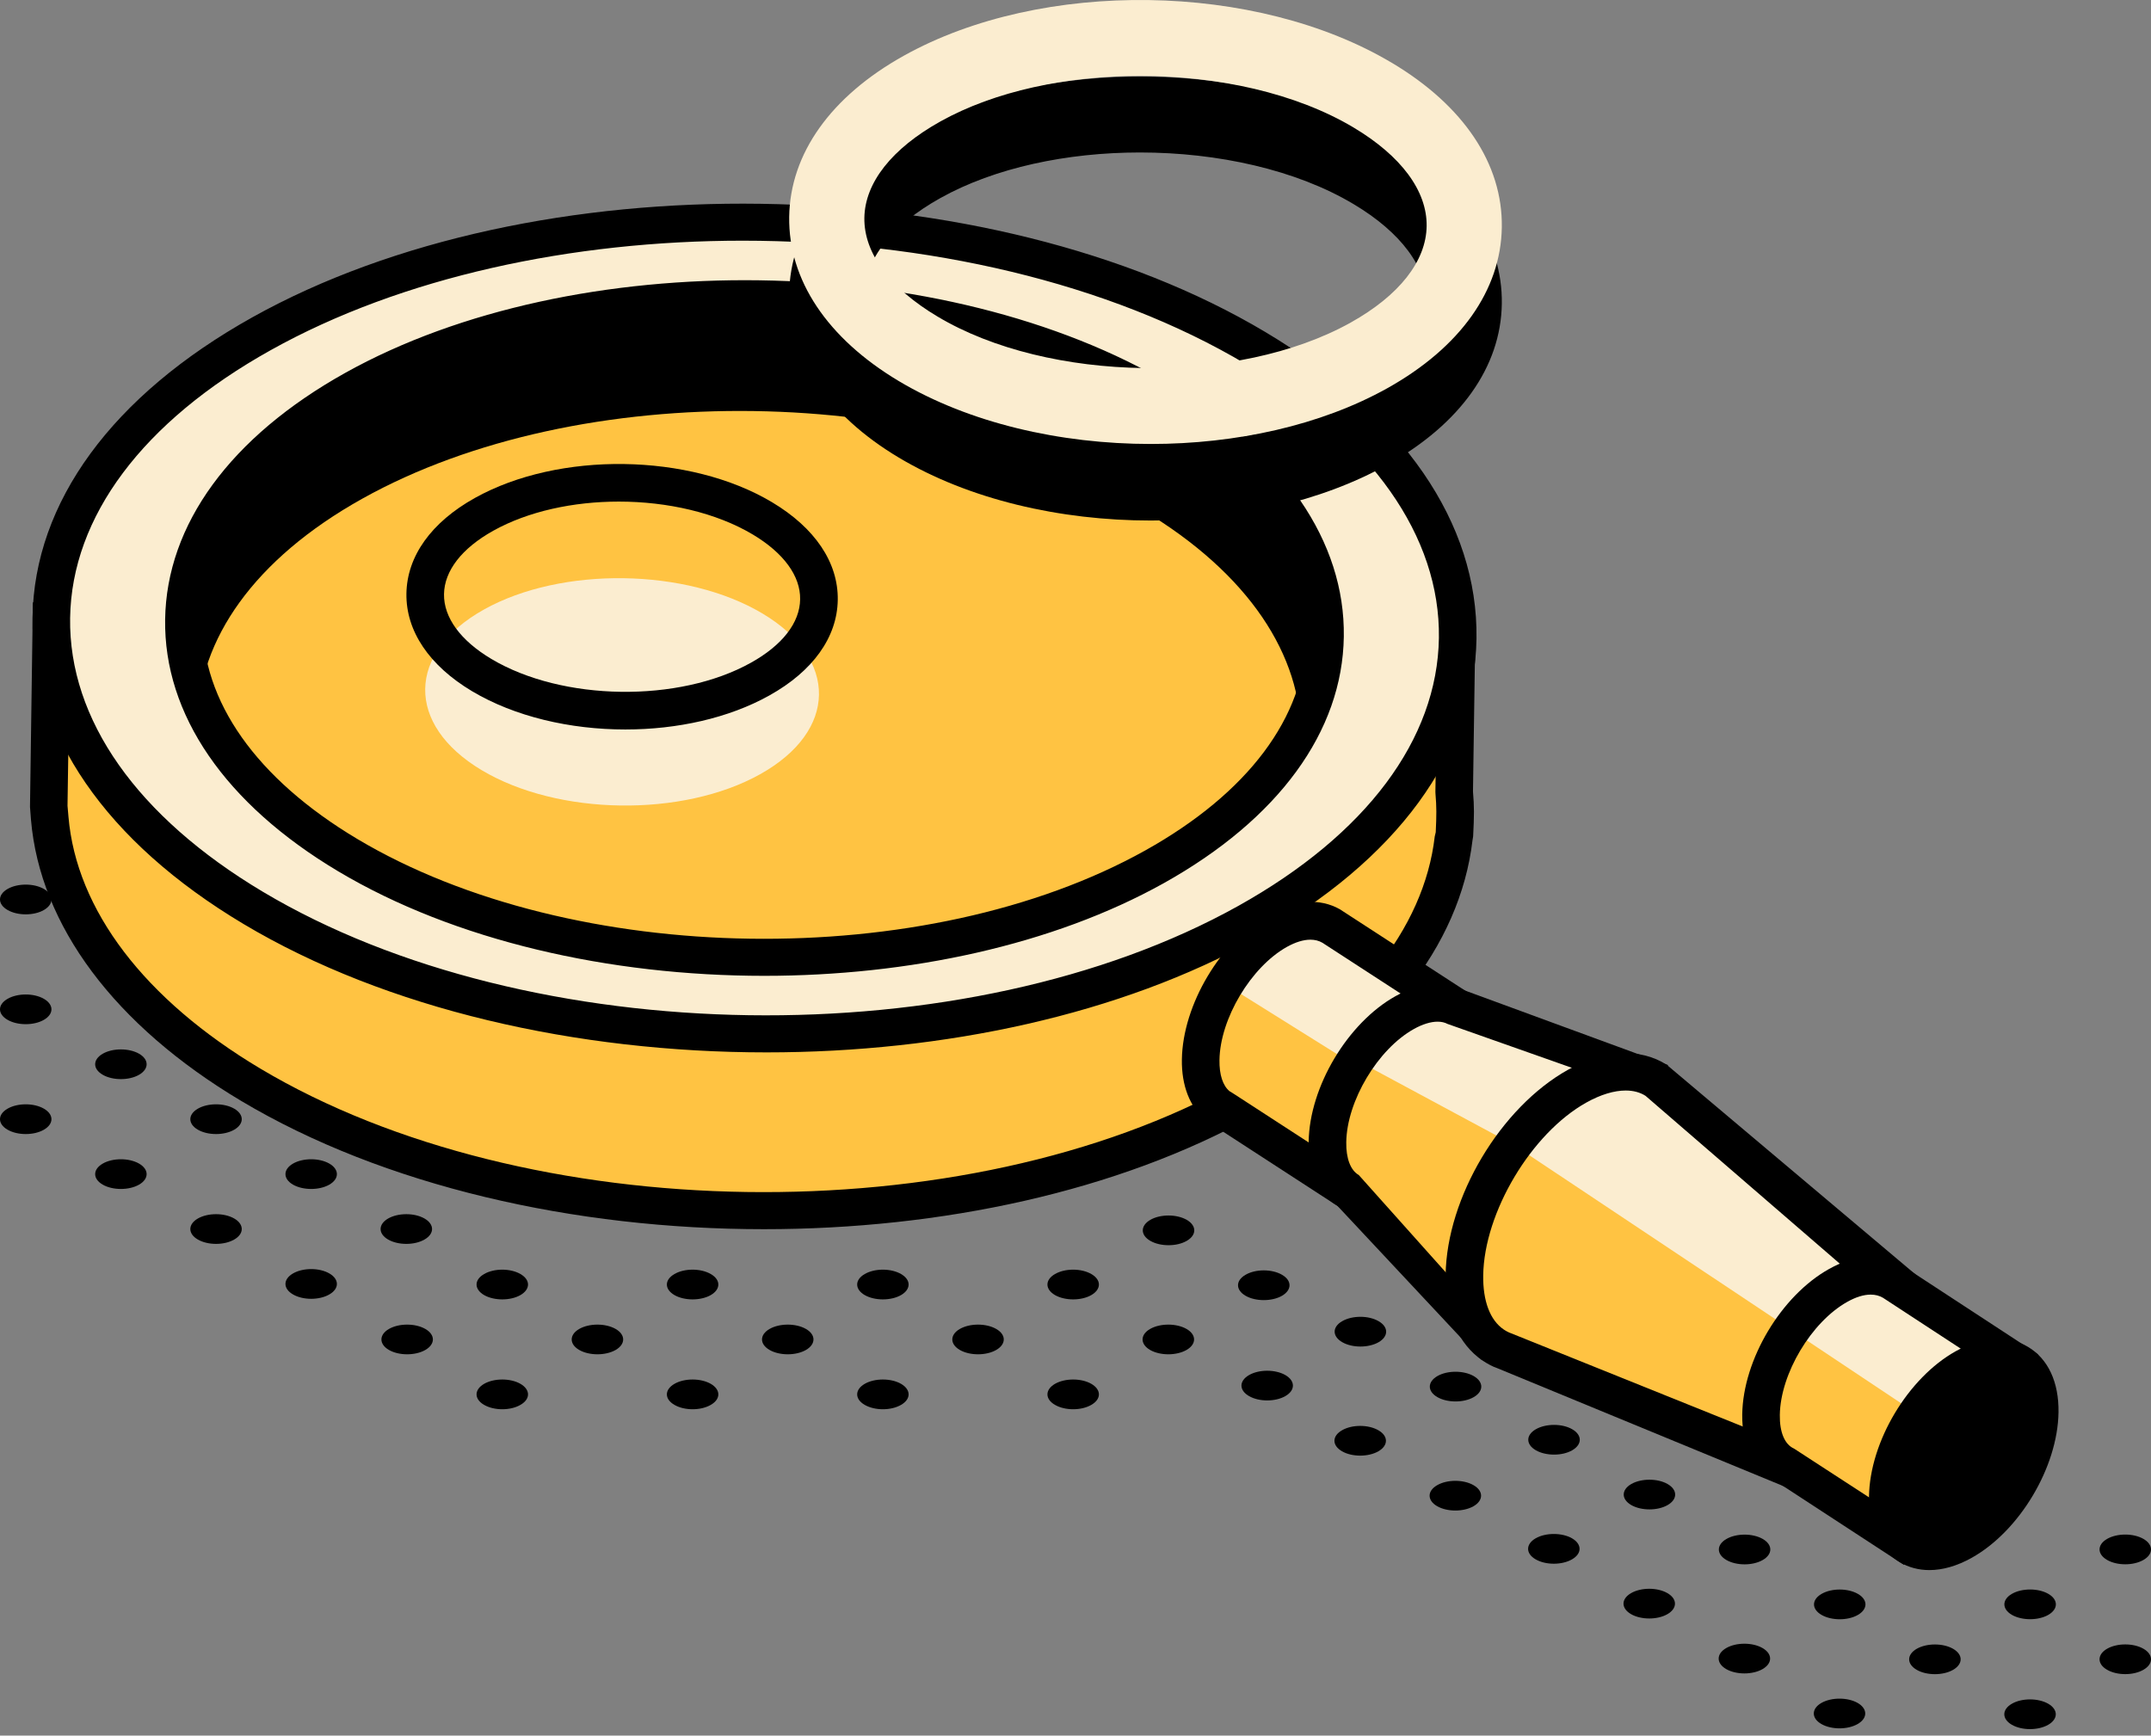
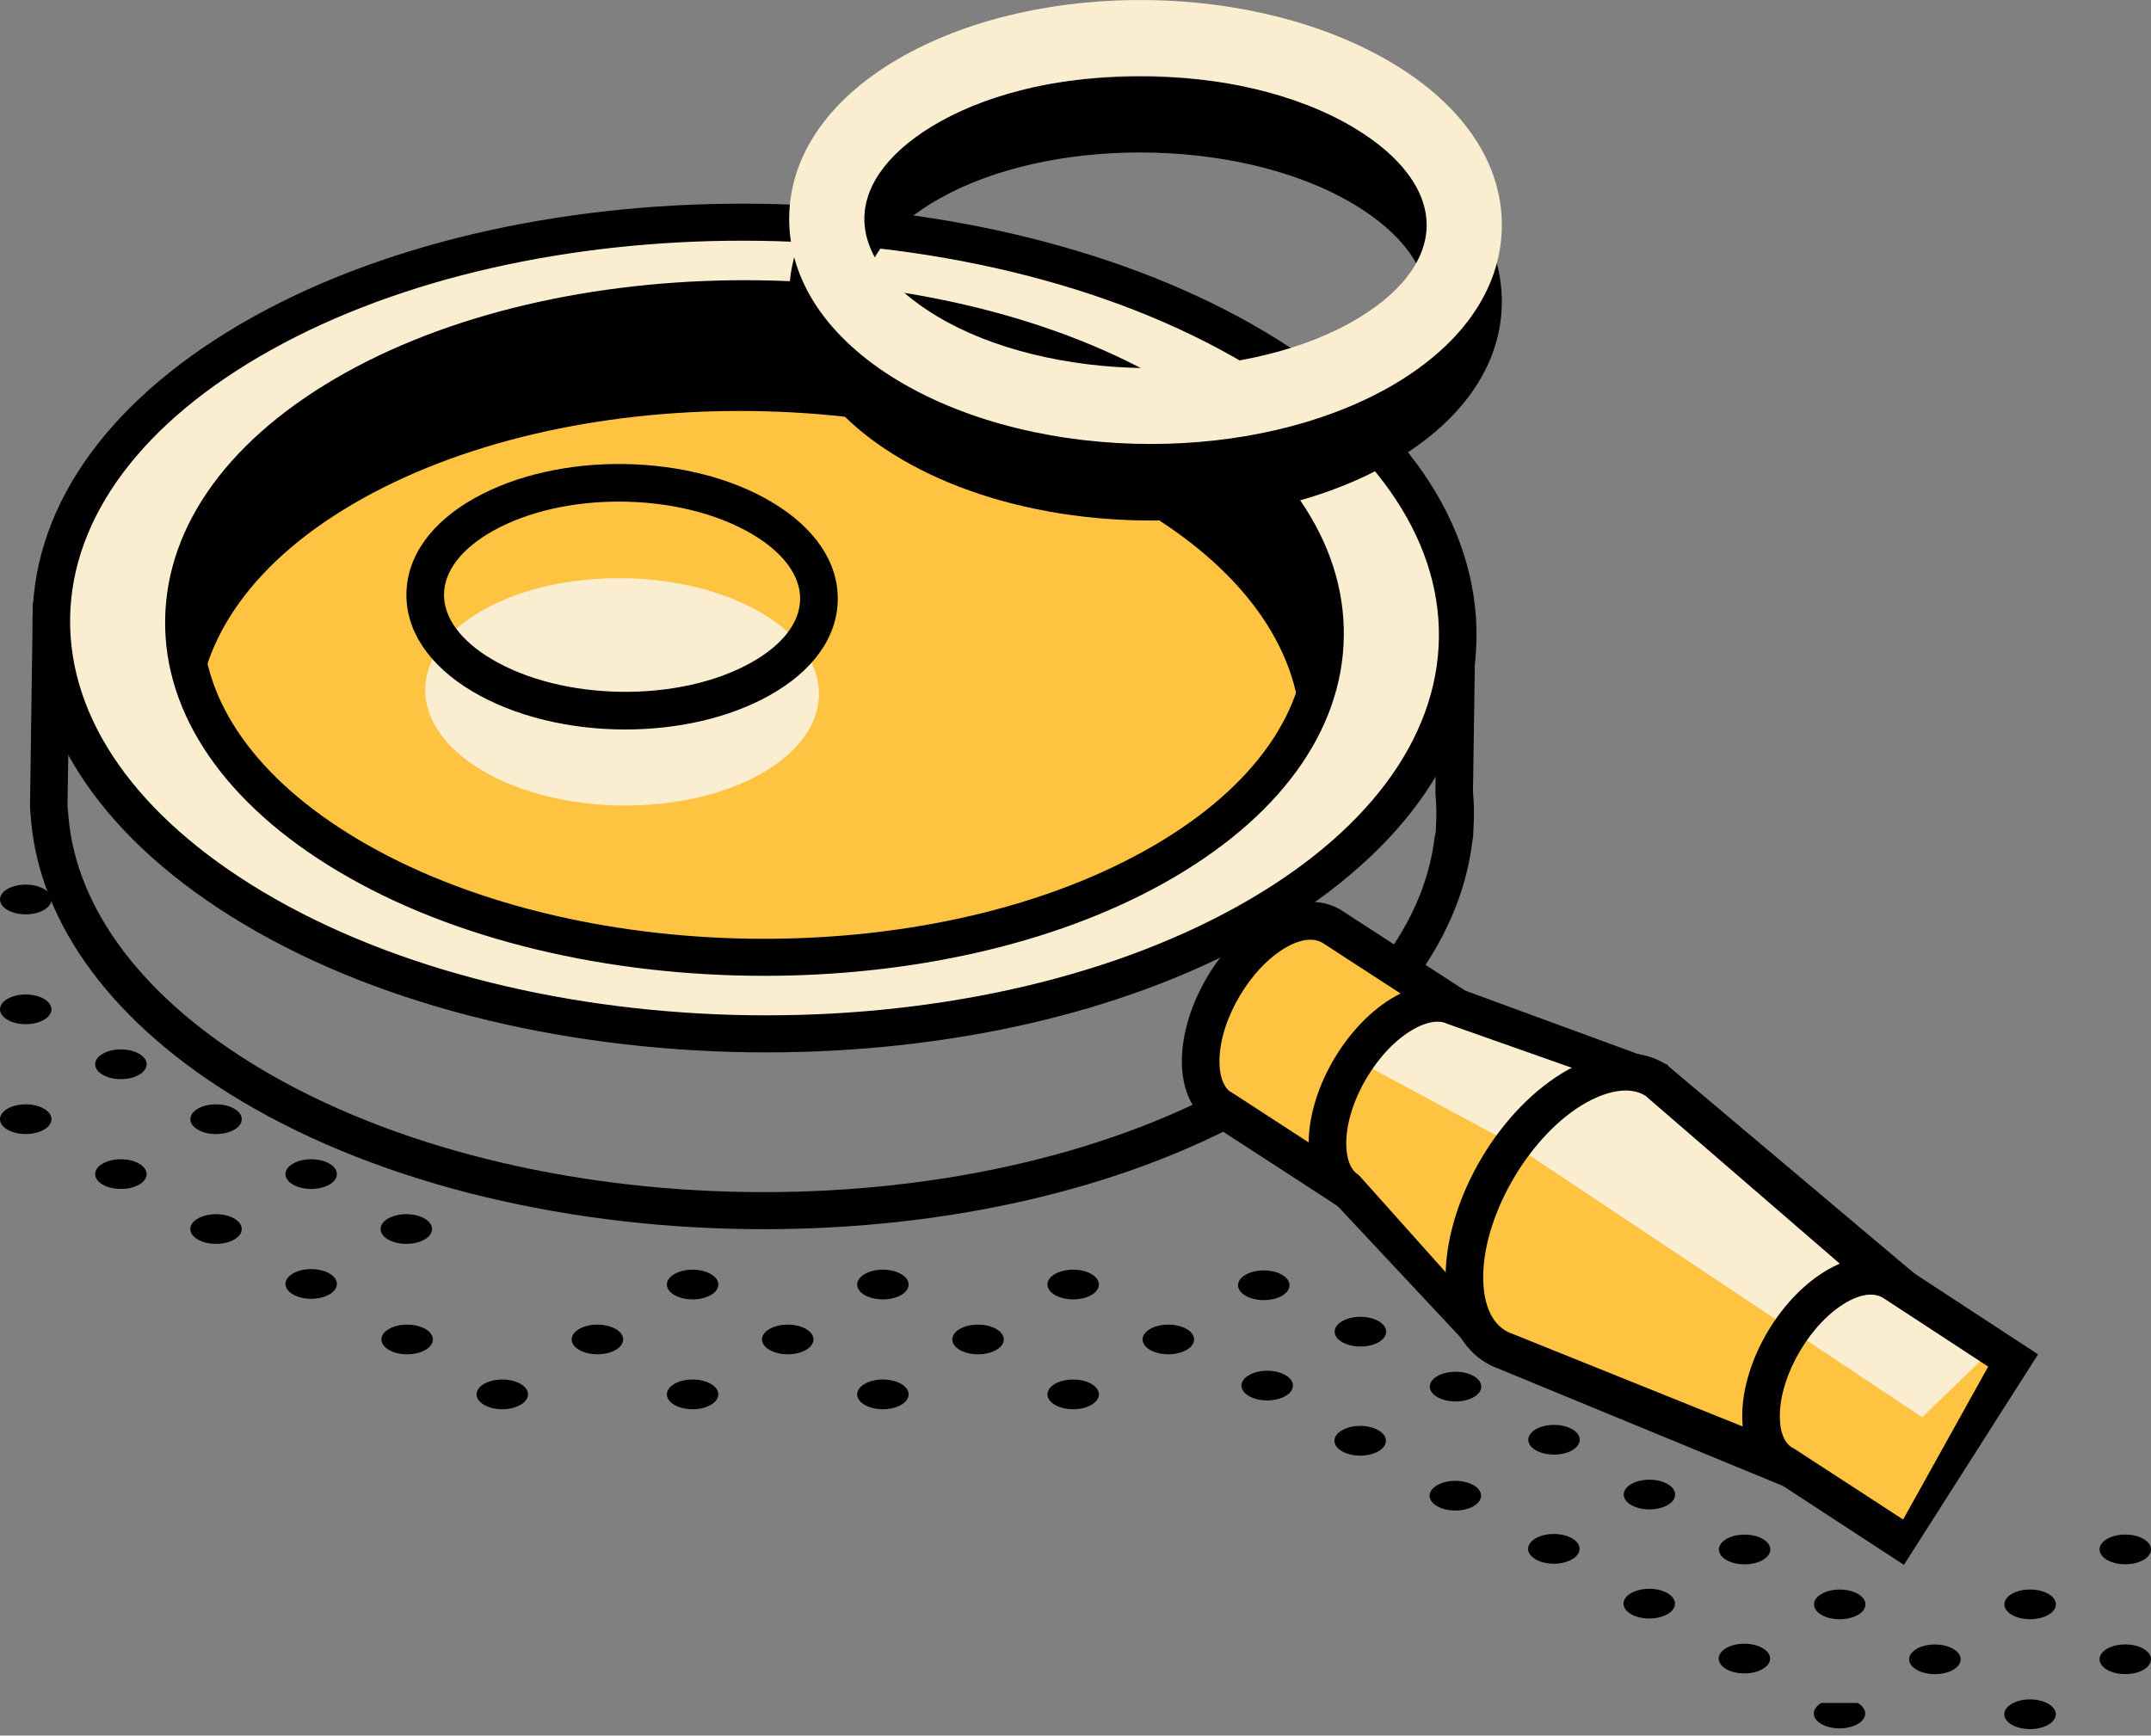
<svg xmlns="http://www.w3.org/2000/svg" width="57" height="46" viewBox="0 0 57 46" fill="none">
  <rect x="0" y="0" width="57" height="46" fill="#808080" stroke="none" />
-   <path d="M38.535 20.992L38.593 17.012L36.849 16.987C36.834 16.968 36.816 16.949 36.801 16.93L35.343 21.099L34.751 21.09L33.258 23.103L26.726 25.686L17.621 26.557L10.998 25.458L4.884 20.293C4.915 20.123 4.957 19.953 5.004 19.785L3.203 16.422C3.181 16.447 3.157 16.472 3.136 16.497L1.362 16.472L1.297 20.977C1.295 21.032 1.294 21.088 1.294 21.143L1.291 21.349L1.318 21.684C1.534 24.229 3.303 26.755 6.639 28.746C13.855 33.053 25.653 33.225 32.99 29.129C36.382 27.235 38.224 24.762 38.515 22.224H38.517L38.54 22.142C38.567 21.595 38.569 21.398 38.535 20.992Z" fill="#FFC342" />
  <path d="M1.854 16.977L1.789 21.356L1.814 21.645C2.024 24.118 3.829 26.489 6.894 28.319C13.963 32.536 25.561 32.706 32.748 28.694C35.865 26.954 37.737 24.636 38.02 22.167L38.046 22.057C38.068 21.582 38.069 21.4 38.039 21.034L38.037 20.985L38.089 17.503L37.132 17.489L35.695 21.603L34.999 21.592L33.572 23.515L26.774 26.182L17.603 27.059L10.781 25.927L4.344 20.488L4.394 20.206C4.416 20.086 4.442 19.966 4.472 19.846L2.943 16.993L1.854 16.977ZM20.243 32.578C15.221 32.578 10.175 31.437 6.384 29.174C3.035 27.175 1.061 24.531 0.821 21.726L0.795 21.388L0.871 15.966L2.907 15.996L3.228 15.616L3.641 16.187L5.538 19.727L5.484 19.921C5.466 19.982 5.45 20.043 5.434 20.105L11.215 24.99L17.638 26.055L26.608 25.197L32.943 22.692L34.503 20.589L34.991 20.596L36.622 15.928L37.086 16.492L39.098 16.522L39.033 20.976C39.068 21.395 39.065 21.612 39.037 22.167L39.02 22.273C38.689 25.078 36.636 27.664 33.234 29.564C29.625 31.578 24.945 32.578 20.243 32.578Z" fill="black" />
  <path d="M2.768 16.969C3.469 17.94 4.272 19.046 4.953 19.982C5.394 18.145 6.85 16.383 9.324 15.003C15.278 11.68 24.851 11.818 30.706 15.313C33.114 16.75 34.516 18.531 34.921 20.361L36.957 17.132C36.761 16.874 36.547 16.619 36.315 16.369C36.758 16.567 37.066 16.708 37.185 16.771L37.188 16.766C36.596 16.182 31.87 9.373 31.87 9.373L21.085 6.69L11.035 7.996L4.464 13.304L4 15.39L3.271 15.637C2.675 16.162 3.187 16.402 2.768 16.969Z" fill="black" />
  <path d="M19.666 12.111C23.76 12.111 27.872 13.041 30.961 14.885C32.986 16.093 34.386 17.566 35.068 19.192L36.347 17.164C36.222 17.011 36.089 16.858 35.949 16.709L34.281 14.919L35.593 15.503C34.205 13.598 32.141 10.634 31.568 9.811L21.056 7.196L11.238 8.472L4.913 13.582L4.426 15.772L3.531 16.075C3.449 16.157 3.449 16.196 3.451 16.331C3.454 16.482 3.457 16.688 3.357 16.934C3.819 17.573 4.315 18.258 4.785 18.906C5.492 17.238 6.959 15.753 9.082 14.569C12.022 12.927 15.836 12.111 19.666 12.111ZM34.696 21.651L34.435 20.468C34.042 18.696 32.666 17.063 30.452 15.741C24.741 12.332 15.372 12.197 9.568 15.438C7.292 16.707 5.865 18.319 5.437 20.099L5.185 21.149L4.55 20.275C3.869 19.339 3.065 18.232 2.364 17.261L2.151 16.965L2.367 16.672C2.458 16.549 2.458 16.494 2.455 16.346C2.45 16.019 2.484 15.666 2.942 15.263L3.112 15.165L3.575 15.009L4.015 13.027L10.832 7.521L21.114 6.186L32.173 8.934L32.279 9.089C34.096 11.707 37.13 16.01 37.538 16.41L37.843 16.711L37.56 17.102L37.563 17.105L34.696 21.651Z" fill="black" />
  <path d="M35.759 31.574L38.592 26.697L35.316 24.569C35.297 24.557 35.279 24.544 35.26 24.533C34.903 24.329 34.41 24.354 33.862 24.66C32.752 25.281 31.835 26.816 31.816 28.088C31.808 28.651 31.978 29.067 32.264 29.304C32.315 29.347 32.372 29.382 32.431 29.413L35.759 31.574Z" fill="#FFC342" />
  <path d="M30.276 13.517C35.937 16.895 35.859 22.24 30.103 25.452C24.346 28.666 15.09 28.531 9.429 25.152C3.768 21.773 3.845 16.429 9.602 13.216C15.359 10.003 24.615 10.138 30.276 13.517Z" fill="#FFC342" />
  <path d="M30.595 22.973C24.641 26.297 15.067 26.157 9.212 22.663C3.357 19.168 3.438 13.641 9.391 10.317C15.346 6.994 24.919 7.134 30.774 10.628C36.629 14.122 36.549 19.65 30.595 22.973ZM6.928 8.848C-0.409 12.943 -0.509 19.754 6.707 24.061C13.923 28.368 25.721 28.539 33.058 24.444C40.397 20.348 40.495 13.536 33.279 9.23C26.064 4.923 14.265 4.752 6.928 8.848Z" fill="#FBEDD0" />
  <path d="M19.738 8.409C16.081 8.409 12.441 9.185 9.634 10.752C6.917 12.269 5.403 14.287 5.371 16.432C5.34 18.579 6.795 20.64 9.467 22.235C15.178 25.641 24.546 25.779 30.352 22.538C33.069 21.021 34.583 19.004 34.615 16.857C34.646 14.712 33.192 12.651 30.519 11.055C27.57 9.296 23.645 8.409 19.738 8.409ZM20.251 25.863C16.159 25.863 12.047 24.934 8.957 23.09C5.966 21.305 4.339 18.935 4.376 16.418C4.412 13.901 6.107 11.58 9.148 9.883C15.233 6.488 25.049 6.629 31.029 10.2C34.02 11.985 35.647 14.355 35.61 16.872C35.575 19.389 33.879 21.71 30.838 23.408C27.896 25.049 24.082 25.863 20.251 25.863ZM19.678 6.379C15.151 6.379 10.646 7.341 7.171 9.282C3.784 11.172 1.897 13.694 1.858 16.381C1.819 19.07 3.632 21.645 6.962 23.633C14.03 27.851 25.629 28.02 32.816 24.009C36.203 22.118 38.09 19.596 38.13 16.908C38.168 14.221 36.354 11.645 33.025 9.656C29.374 7.478 24.515 6.379 19.678 6.379ZM20.312 27.892C15.289 27.892 10.243 26.752 6.453 24.489C2.803 22.31 0.818 19.426 0.862 16.367C0.905 13.308 2.975 10.483 6.685 8.411C14.149 4.245 26.195 4.421 33.534 8.802C37.184 10.98 39.169 13.864 39.126 16.922C39.081 19.981 37.012 22.807 33.302 24.878C29.693 26.892 25.014 27.892 20.312 27.892Z" fill="black" />
  <path d="M20.205 16.26C22.225 17.466 22.198 19.373 20.143 20.52C18.089 21.667 14.785 21.619 12.765 20.413C10.744 19.206 10.772 17.3 12.827 16.153C14.881 15.007 18.184 15.055 20.205 16.26Z" fill="#FBEDD0" />
  <path d="M16.398 13.294C15.194 13.294 13.994 13.551 13.07 14.067C12.237 14.532 11.775 15.128 11.766 15.748C11.757 16.366 12.202 16.976 13.02 17.464C14.901 18.587 17.989 18.632 19.9 17.564C20.732 17.101 21.195 16.504 21.203 15.884C21.213 15.266 20.768 14.656 19.95 14.167C18.978 13.587 17.685 13.294 16.398 13.294ZM16.571 19.334C15.108 19.334 13.641 18.994 12.51 18.32C11.374 17.642 10.755 16.723 10.77 15.734C10.784 14.743 11.428 13.842 12.584 13.198C14.811 11.956 18.271 12.004 20.459 13.311C21.597 13.991 22.215 14.909 22.2 15.899C22.186 16.889 21.541 17.79 20.386 18.433C19.309 19.035 17.942 19.334 16.571 19.334Z" fill="black" />
-   <path d="M32.461 26.081L35.674 28.09L38.13 26.396L34.678 24.287L32.461 26.081Z" fill="#FBEDD0" />
  <path d="M34.724 24.905C34.539 24.905 34.328 24.971 34.104 25.095C33.15 25.628 32.33 27.002 32.315 28.096C32.309 28.48 32.403 28.773 32.581 28.92L32.702 28.995L35.591 30.871L37.923 26.857L35.044 24.987C34.949 24.931 34.841 24.905 34.724 24.905ZM35.926 32.276L32.159 29.83C32.097 29.799 32.017 29.746 31.946 29.687C31.531 29.344 31.308 28.773 31.319 28.081C31.34 26.628 32.351 24.933 33.619 24.225C34.309 23.842 34.976 23.799 35.507 24.1L35.596 24.158L39.26 26.537L35.926 32.276Z" fill="black" />
  <path d="M38.592 26.697C38.237 26.509 37.757 26.54 37.222 26.838C36.111 27.458 35.195 28.993 35.176 30.265C35.167 30.911 35.391 31.364 35.759 31.574L39.147 35.285L43.469 28.455L38.592 26.697Z" fill="#FFC342" />
  <path d="M35.928 28.09L40.102 30.336L42.966 28.165L37.923 26.539L35.928 28.09Z" fill="#FBEDD0" />
  <path d="M38.096 27.078C37.913 27.078 37.695 27.145 37.466 27.273C36.511 27.806 35.69 29.18 35.675 30.273C35.668 30.702 35.788 31.017 36.006 31.142L39.035 34.531L42.736 28.683L38.359 27.138C38.285 27.098 38.195 27.078 38.096 27.078ZM39.259 36.04L35.433 31.951C34.971 31.697 34.667 31.06 34.679 30.258C34.7 28.805 35.711 27.111 36.979 26.402C37.636 26.037 38.284 25.981 38.805 26.247L44.203 28.229L39.259 36.04Z" fill="black" />
  <path d="M46.609 31.568C46.547 31.523 46.478 31.489 46.407 31.459L43.899 28.641C43.373 28.301 42.628 28.321 41.794 28.786C40.171 29.693 38.833 31.935 38.806 33.795C38.793 34.684 39.085 35.322 39.568 35.648C39.665 35.714 39.768 35.768 39.88 35.808L43.313 36.848C43.313 36.848 43.449 36.926 43.524 36.953L47.34 38.848L50.109 33.939L46.609 31.568Z" fill="#FFC342" />
  <path d="M40.102 30.336L47.336 35.156L49.527 33.544L43.469 28.455L40.569 29.691L40.102 30.336Z" fill="#FBEDD0" />
  <path d="M43.079 28.903C42.776 28.903 42.42 29.008 42.038 29.221C40.58 30.034 39.328 32.132 39.304 33.802C39.294 34.483 39.487 34.992 39.847 35.236C39.914 35.281 39.979 35.315 40.048 35.339L47.139 38.193L49.45 34.094L43.606 29.044C43.459 28.95 43.282 28.903 43.079 28.903ZM47.541 39.504L39.658 36.254C39.567 36.225 39.425 36.152 39.29 36.062C38.642 35.623 38.293 34.815 38.308 33.787C38.338 31.738 39.763 29.35 41.552 28.352C42.513 27.816 43.466 27.769 44.169 28.222L50.768 33.784L47.541 39.504Z" fill="black" />
  <path d="M53.347 36.057L50.169 33.978C50.149 33.965 50.13 33.951 50.109 33.939C49.752 33.735 49.26 33.761 48.712 34.066C47.601 34.687 46.684 36.221 46.666 37.494C46.656 38.191 46.918 38.664 47.34 38.848L50.608 40.981L53.347 36.057Z" fill="#FFC342" />
  <path d="M47.512 35.281L50.937 37.564L52.845 35.717L49.449 33.816L47.512 35.281Z" fill="#FBEDD0" />
  <path d="M49.572 34.312C49.387 34.312 49.178 34.377 48.955 34.502C48 35.034 47.18 36.408 47.164 37.501C47.157 37.961 47.294 38.284 47.539 38.392L50.432 40.273L52.686 36.22L49.896 34.395C49.8 34.339 49.691 34.312 49.572 34.312ZM50.453 41.475L47.068 39.265C46.509 39.028 46.155 38.366 46.168 37.486C46.19 36.033 47.2 34.34 48.47 33.632C49.156 33.248 49.825 33.203 50.356 33.507L50.447 33.566L54.007 35.895L50.453 41.475Z" fill="black" />
-   <path d="M53.74 35.697C53.209 35.379 52.529 35.417 51.83 35.81C50.559 36.517 49.549 38.21 49.527 39.665C49.516 40.466 49.803 41.081 50.336 41.4C50.574 41.542 50.842 41.613 51.127 41.613C51.48 41.613 51.86 41.505 52.248 41.288C53.517 40.58 54.528 38.887 54.549 37.432C54.561 36.632 54.274 36.015 53.74 35.697Z" fill="black" />
  <path d="M30.209 4.041C28.282 4.041 26.364 4.442 24.918 5.25C23.633 5.967 22.918 6.874 22.905 7.806C22.892 8.737 23.579 9.666 24.843 10.42C27.787 12.177 32.8 12.248 35.791 10.579C37.077 9.862 37.792 8.953 37.805 8.023C37.819 7.09 37.13 6.161 35.866 5.408C34.346 4.5 32.272 4.041 30.209 4.041ZM30.495 13.796C28.091 13.796 25.679 13.239 23.821 12.13C21.922 10.996 20.889 9.45 20.913 7.777C20.937 6.104 22.014 4.588 23.947 3.509C27.605 1.465 33.289 1.548 36.887 3.697C38.789 4.831 39.822 6.377 39.797 8.051C39.773 9.724 38.695 11.239 36.762 12.318C34.993 13.306 32.747 13.796 30.495 13.796Z" fill="black" />
  <path d="M30.209 2.012C28.282 2.012 26.364 2.413 24.918 3.22C23.633 3.937 22.918 4.844 22.905 5.776C22.892 6.709 23.579 7.637 24.843 8.389C27.787 10.149 32.8 10.218 35.791 8.55C37.077 7.832 37.792 6.924 37.805 5.993C37.819 5.06 37.13 4.132 35.866 3.378C34.346 2.471 32.272 2.012 30.209 2.012ZM30.495 11.767C28.091 11.767 25.679 11.21 23.821 10.102C21.922 8.968 20.889 7.42 20.913 5.748C20.937 4.074 22.014 2.558 23.947 1.479C27.605 -0.564 33.289 -0.481 36.887 1.668V1.667C38.789 2.802 39.822 4.348 39.797 6.023C39.773 7.695 38.695 9.21 36.762 10.29C34.993 11.277 32.747 11.767 30.495 11.767Z" fill="#FBEDD0" />
  <path d="M28.92 36.677C29.187 36.832 29.187 37.081 28.92 37.234C28.654 37.389 28.223 37.389 27.956 37.234C27.69 37.081 27.69 36.832 27.956 36.677C28.223 36.524 28.654 36.524 28.92 36.677Z" fill="black" />
  <path d="M31.442 35.222C31.709 35.375 31.709 35.625 31.442 35.779C31.175 35.932 30.744 35.932 30.477 35.779C30.211 35.625 30.211 35.375 30.477 35.222C30.744 35.069 31.175 35.069 31.442 35.222Z" fill="black" />
  <path d="M23.878 36.677C24.144 36.832 24.144 37.081 23.878 37.234C23.612 37.389 23.18 37.389 22.914 37.234C22.648 37.081 22.648 36.832 22.914 36.677C23.18 36.524 23.612 36.524 23.878 36.677Z" fill="black" />
  <path d="M26.399 35.222C26.666 35.375 26.666 35.625 26.399 35.779C26.133 35.932 25.701 35.932 25.435 35.779C25.169 35.625 25.169 35.375 25.435 35.222C25.701 35.069 26.133 35.069 26.399 35.222Z" fill="black" />
  <path d="M28.92 33.767C29.187 33.92 29.187 34.169 28.92 34.324C28.654 34.477 28.223 34.477 27.956 34.324C27.69 34.169 27.69 33.92 27.956 33.767C28.223 33.612 28.654 33.612 28.92 33.767Z" fill="black" />
  <path d="M18.836 36.677C19.102 36.832 19.102 37.081 18.836 37.234C18.569 37.389 18.137 37.389 17.872 37.234C17.605 37.081 17.605 36.832 17.872 36.677C18.137 36.524 18.569 36.524 18.836 36.677Z" fill="black" />
  <path d="M21.357 35.222C21.623 35.375 21.623 35.625 21.357 35.779C21.091 35.932 20.659 35.932 20.393 35.779C20.126 35.625 20.126 35.375 20.393 35.222C20.659 35.069 21.091 35.069 21.357 35.222Z" fill="black" />
  <path d="M23.878 33.767C24.144 33.92 24.144 34.169 23.878 34.324C23.612 34.477 23.18 34.477 22.914 34.324C22.648 34.169 22.648 33.92 22.914 33.767C23.18 33.612 23.612 33.612 23.878 33.767Z" fill="black" />
  <path d="M13.792 36.677C14.059 36.832 14.059 37.081 13.792 37.234C13.526 37.389 13.095 37.389 12.828 37.234C12.562 37.081 12.562 36.832 12.828 36.677C13.095 36.524 13.526 36.524 13.792 36.677Z" fill="black" />
  <path d="M16.314 35.222C16.58 35.375 16.58 35.625 16.314 35.779C16.047 35.932 15.616 35.932 15.349 35.779C15.083 35.625 15.083 35.375 15.349 35.222C15.616 35.069 16.047 35.069 16.314 35.222Z" fill="black" />
  <path d="M18.836 33.767C19.102 33.92 19.102 34.169 18.836 34.324C18.569 34.477 18.137 34.477 17.872 34.324C17.605 34.169 17.605 33.92 17.872 33.767C18.137 33.612 18.569 33.612 18.836 33.767Z" fill="black" />
  <path d="M11.271 35.222C11.538 35.375 11.538 35.625 11.271 35.779C11.005 35.932 10.573 35.932 10.307 35.779C10.041 35.625 10.041 35.375 10.307 35.222C10.573 35.069 11.005 35.069 11.271 35.222Z" fill="black" />
-   <path d="M13.792 33.767C14.059 33.92 14.059 34.169 13.792 34.324C13.526 34.477 13.095 34.477 12.828 34.324C12.562 34.169 12.562 33.92 12.828 33.767C13.095 33.612 13.526 33.612 13.792 33.767Z" fill="black" />
  <path d="M8.728 33.751C8.994 33.905 8.994 34.154 8.728 34.307C8.462 34.462 8.03 34.462 7.764 34.307C7.498 34.154 7.498 33.905 7.764 33.751C8.03 33.597 8.462 33.597 8.728 33.751Z" fill="black" />
  <path d="M11.249 32.295C11.516 32.449 11.516 32.699 11.249 32.852C10.983 33.006 10.552 33.006 10.285 32.852C10.019 32.699 10.019 32.449 10.285 32.295C10.552 32.142 10.983 32.142 11.249 32.295Z" fill="black" />
  <path d="M6.207 32.295C6.473 32.449 6.473 32.699 6.207 32.852C5.941 33.006 5.509 33.006 5.243 32.852C4.977 32.699 4.977 32.449 5.243 32.295C5.509 32.142 5.941 32.142 6.207 32.295Z" fill="black" />
  <path d="M8.728 30.84C8.994 30.994 8.994 31.243 8.728 31.397C8.462 31.55 8.03 31.55 7.764 31.397C7.498 31.243 7.498 30.994 7.764 30.84C8.03 30.686 8.462 30.686 8.728 30.84Z" fill="black" />
  <path d="M3.686 30.84C3.952 30.994 3.952 31.243 3.686 31.397C3.42 31.55 2.987 31.55 2.722 31.397C2.455 31.243 2.455 30.994 2.722 30.84C2.987 30.686 3.42 30.686 3.686 30.84Z" fill="black" />
  <path d="M6.207 29.384C6.473 29.538 6.473 29.787 6.207 29.941C5.941 30.095 5.509 30.095 5.243 29.941C4.977 29.787 4.977 29.538 5.243 29.384C5.509 29.23 5.941 29.23 6.207 29.384Z" fill="black" />
  <path d="M1.164 29.384C1.43 29.538 1.43 29.787 1.164 29.941C0.898 30.095 0.466 30.095 0.2 29.941C-0.067 29.787 -0.067 29.538 0.2 29.384C0.466 29.23 0.898 29.23 1.164 29.384Z" fill="black" />
  <path d="M3.686 27.928C3.952 28.082 3.952 28.331 3.686 28.485C3.42 28.639 2.987 28.639 2.722 28.485C2.455 28.331 2.455 28.082 2.722 27.928C2.987 27.775 3.42 27.775 3.686 27.928Z" fill="black" />
  <path d="M1.164 26.473C1.43 26.627 1.43 26.875 1.164 27.029C0.898 27.183 0.466 27.183 0.2 27.029C-0.067 26.875 -0.067 26.627 0.2 26.473C0.466 26.319 0.898 26.319 1.164 26.473Z" fill="black" />
  <path d="M1.164 23.561C1.43 23.715 1.43 23.964 1.164 24.118C0.898 24.272 0.466 24.272 0.2 24.118C-0.067 23.964 -0.067 23.715 0.2 23.561C0.466 23.407 0.898 23.407 1.164 23.561Z" fill="black" />
-   <path d="M49.228 45.135C49.494 45.289 49.494 45.539 49.228 45.692C48.962 45.846 48.53 45.846 48.264 45.692C47.998 45.539 47.998 45.289 48.264 45.135C48.53 44.982 48.962 44.982 49.228 45.135Z" fill="black" />
+   <path d="M49.228 45.135C49.494 45.289 49.494 45.539 49.228 45.692C48.962 45.846 48.53 45.846 48.264 45.692C47.998 45.539 47.998 45.289 48.264 45.135Z" fill="black" />
  <path d="M46.707 43.68C46.973 43.834 46.973 44.083 46.707 44.237C46.441 44.39 46.009 44.39 45.743 44.237C45.477 44.083 45.477 43.834 45.743 43.68C46.009 43.526 46.441 43.526 46.707 43.68Z" fill="black" />
  <path d="M44.186 42.224C44.452 42.378 44.452 42.627 44.186 42.781C43.92 42.934 43.488 42.934 43.222 42.781C42.955 42.627 42.955 42.378 43.222 42.224C43.488 42.07 43.92 42.07 44.186 42.224Z" fill="black" />
  <path d="M41.658 40.771C41.924 40.926 41.924 41.175 41.658 41.328C41.391 41.483 40.959 41.483 40.693 41.328C40.427 41.175 40.427 40.926 40.693 40.771C40.959 40.618 41.391 40.618 41.658 40.771Z" fill="black" />
  <path d="M39.048 39.363C39.314 39.516 39.314 39.766 39.048 39.92C38.781 40.073 38.35 40.073 38.084 39.92C37.817 39.766 37.817 39.516 38.084 39.363C38.35 39.209 38.781 39.209 39.048 39.363Z" fill="black" />
  <path d="M36.527 37.908C36.793 38.061 36.793 38.31 36.527 38.464C36.26 38.618 35.828 38.618 35.562 38.464C35.295 38.31 35.295 38.061 35.562 37.908C35.828 37.753 36.26 37.753 36.527 37.908Z" fill="black" />
  <path d="M34.062 36.445C34.328 36.599 34.328 36.848 34.062 37.001C33.795 37.155 33.364 37.155 33.098 37.001C32.831 36.848 32.831 36.599 33.098 36.445C33.364 36.291 33.795 36.291 34.062 36.445Z" fill="black" />
  <path d="M33.972 33.786C34.238 33.939 34.238 34.188 33.972 34.343C33.705 34.496 33.273 34.496 33.007 34.343C32.74 34.188 32.74 33.939 33.007 33.786C33.273 33.631 33.705 33.631 33.972 33.786Z" fill="black" />
-   <path d="M30.482 32.331C30.748 32.177 31.18 32.177 31.447 32.33C31.713 32.484 31.715 32.733 31.448 32.887C31.183 33.041 30.751 33.041 30.484 32.888C30.217 32.735 30.216 32.486 30.482 32.331Z" fill="black" />
  <path d="M53.312 45.156C53.577 45.002 54.009 45.002 54.276 45.155C54.543 45.309 54.544 45.558 54.278 45.712C54.012 45.866 53.58 45.867 53.313 45.713C53.047 45.56 53.045 45.31 53.312 45.156Z" fill="black" />
  <path d="M56.8 43.698C57.067 43.852 57.067 44.102 56.8 44.255C56.534 44.409 56.102 44.409 55.836 44.255C55.57 44.102 55.57 43.852 55.836 43.698C56.102 43.545 56.534 43.545 56.8 43.698Z" fill="black" />
  <path d="M50.79 43.7C51.056 43.547 51.488 43.546 51.755 43.699C52.022 43.852 52.023 44.102 51.757 44.256C51.491 44.41 51.058 44.41 50.792 44.257C50.525 44.103 50.524 43.855 50.79 43.7Z" fill="black" />
  <path d="M54.279 42.243C54.546 42.396 54.546 42.646 54.279 42.8C54.013 42.953 53.581 42.953 53.314 42.8C53.048 42.646 53.048 42.396 53.314 42.243C53.581 42.089 54.013 42.089 54.279 42.243Z" fill="black" />
  <path d="M56.8 40.787C57.067 40.941 57.067 41.19 56.8 41.344C56.534 41.498 56.102 41.498 55.836 41.344C55.57 41.19 55.57 40.941 55.836 40.787C56.102 40.633 56.534 40.633 56.8 40.787Z" fill="black" />
  <path d="M48.269 42.245C48.534 42.09 48.966 42.09 49.233 42.244C49.5 42.397 49.5 42.646 49.235 42.8C48.969 42.955 48.537 42.955 48.27 42.801C48.004 42.648 48.003 42.399 48.269 42.245Z" fill="black" />
  <path d="M45.748 40.789C46.013 40.635 46.445 40.635 46.712 40.788C46.978 40.942 46.979 41.191 46.713 41.345C46.448 41.499 46.016 41.5 45.749 41.346C45.482 41.193 45.482 40.943 45.748 40.789Z" fill="black" />
  <path d="M43.226 39.333C43.492 39.18 43.924 39.179 44.19 39.332C44.457 39.486 44.458 39.736 44.192 39.889C43.926 40.043 43.495 40.043 43.228 39.89C42.961 39.736 42.961 39.487 43.226 39.333Z" fill="black" />
  <path d="M40.697 37.881C40.964 37.727 41.395 37.726 41.662 37.88C41.929 38.033 41.93 38.283 41.664 38.437C41.398 38.591 40.967 38.591 40.7 38.438C40.432 38.284 40.431 38.035 40.697 37.881Z" fill="black" />
  <path d="M38.088 36.472C38.354 36.318 38.785 36.318 39.052 36.471C39.319 36.625 39.32 36.874 39.054 37.028C38.788 37.182 38.357 37.182 38.09 37.029C37.823 36.876 37.822 36.627 38.088 36.472Z" fill="black" />
  <path d="M35.566 35.017C35.832 34.862 36.264 34.861 36.531 35.016C36.798 35.169 36.799 35.418 36.533 35.573C36.267 35.726 35.835 35.727 35.569 35.573C35.301 35.419 35.3 35.17 35.566 35.017Z" fill="black" />
</svg>